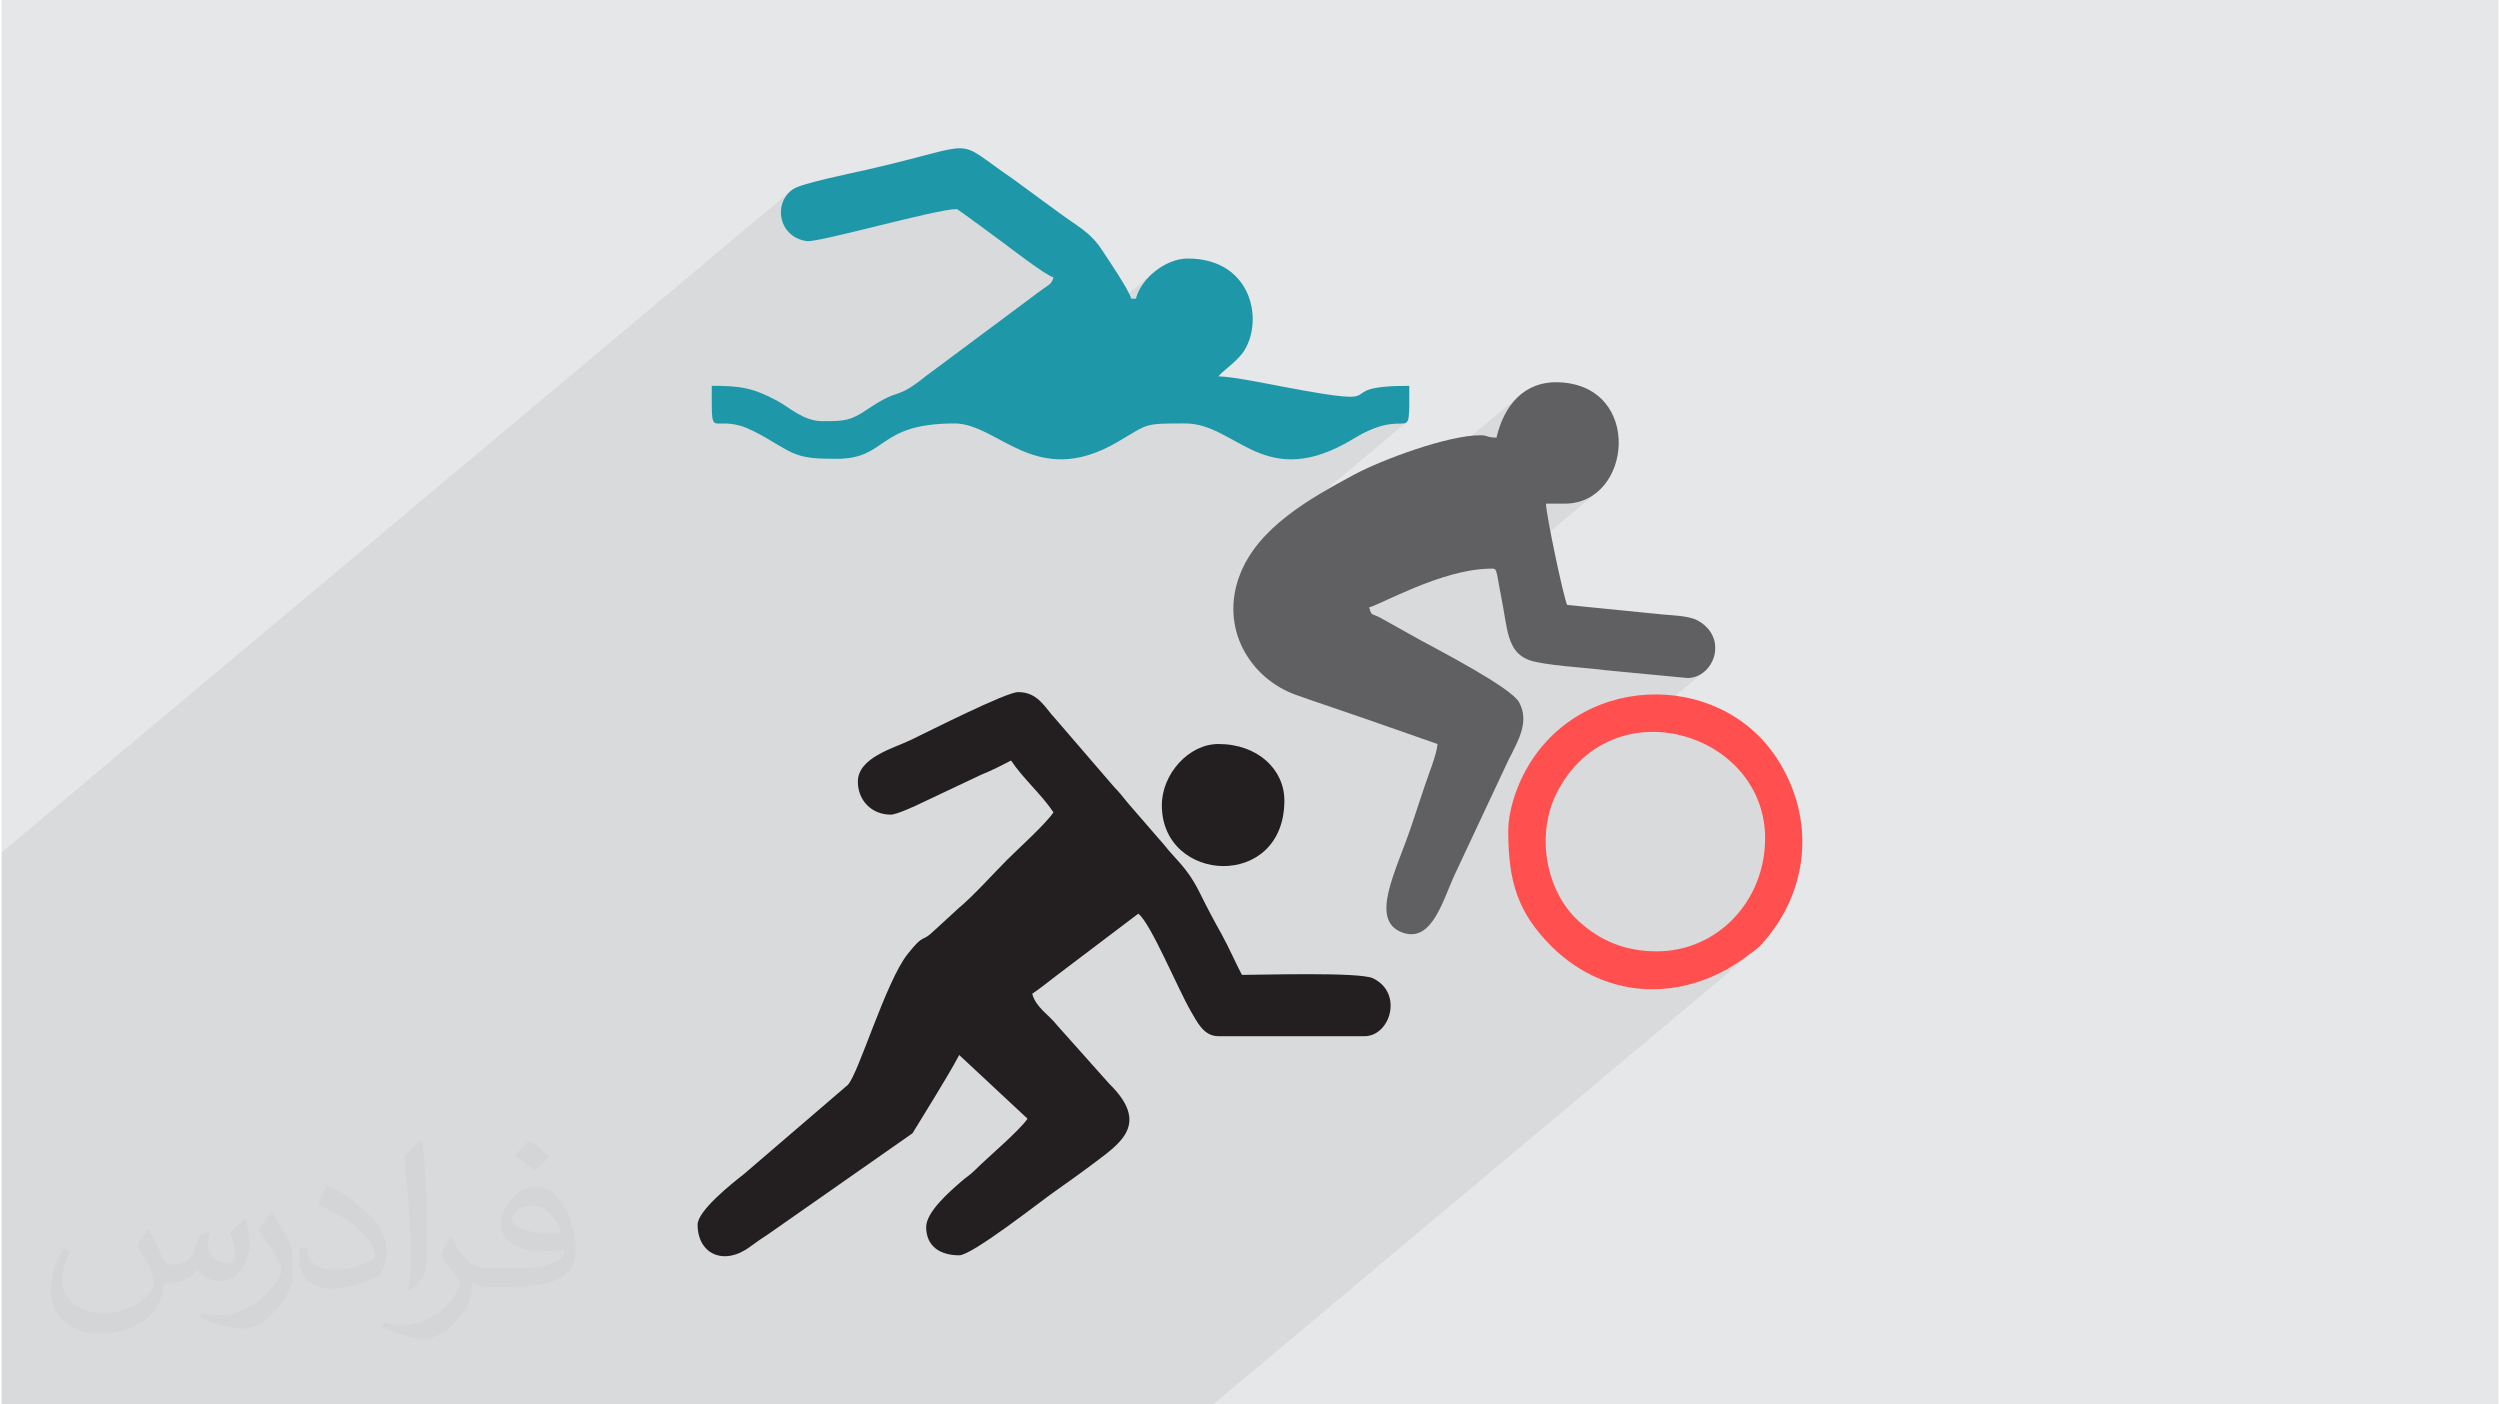
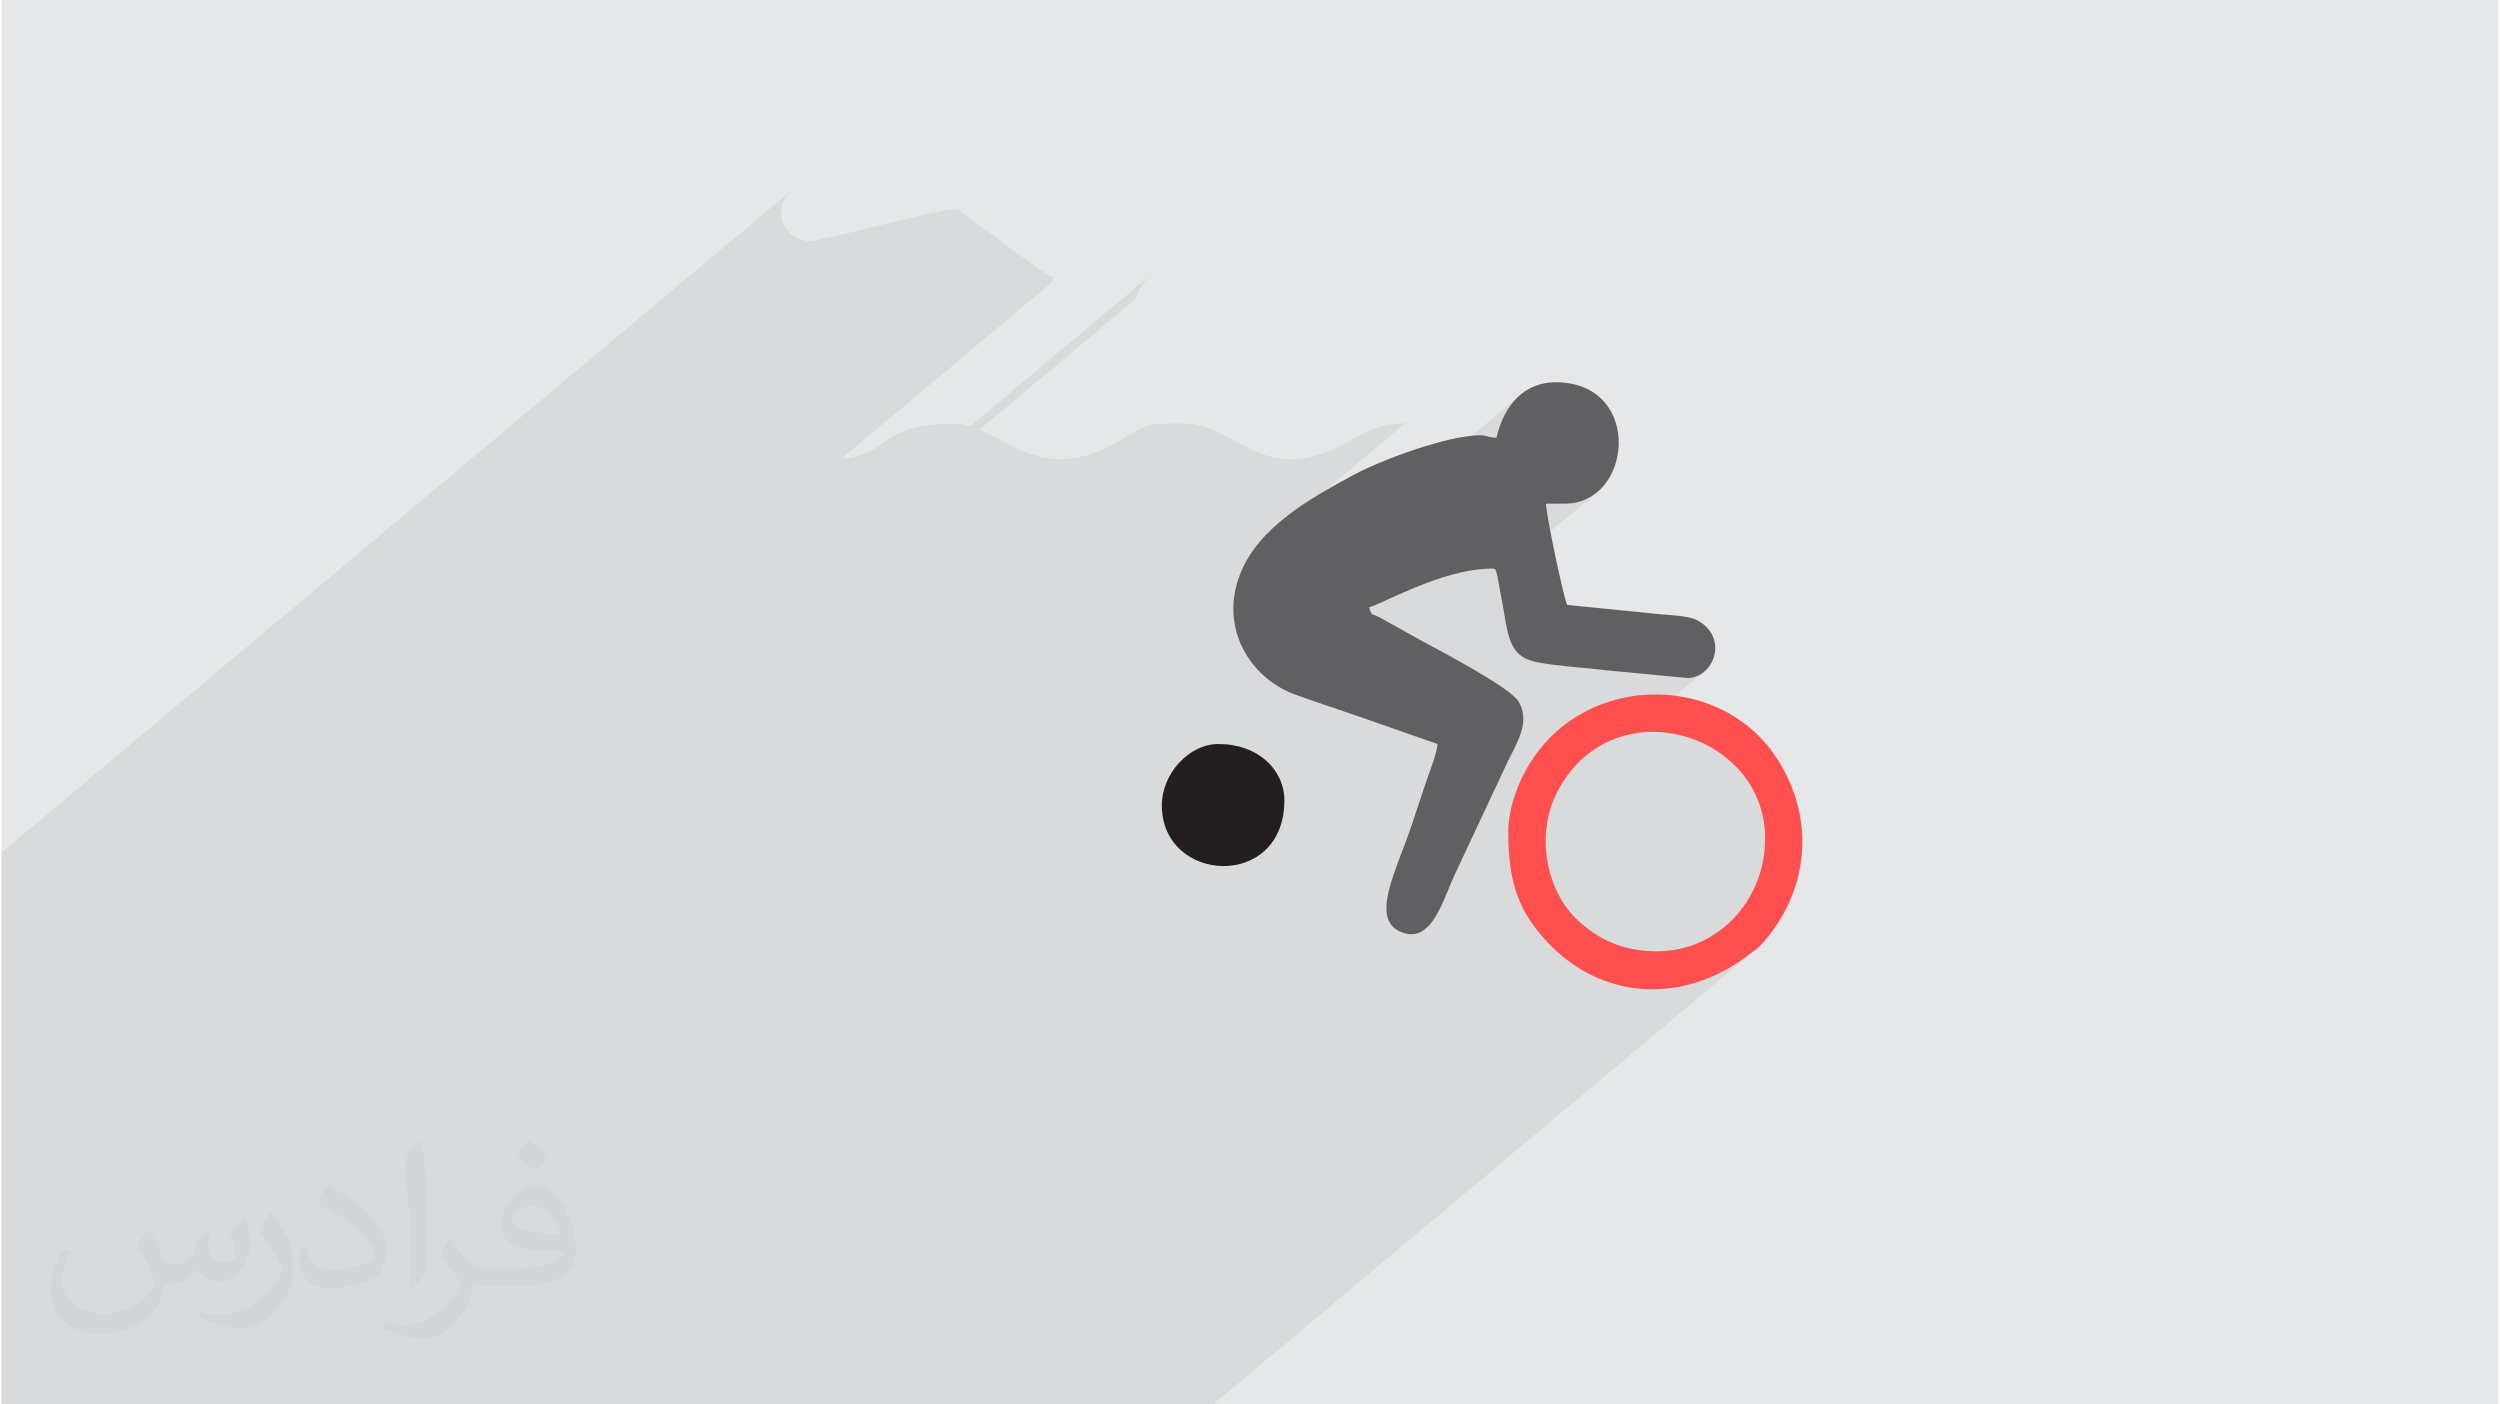
<svg xmlns="http://www.w3.org/2000/svg" xml:space="preserve" width="356px" height="200px" version="1.0" shape-rendering="geometricPrecision" text-rendering="geometricPrecision" image-rendering="optimizeQuality" fill-rule="evenodd" clip-rule="evenodd" viewBox="0 0 35600 20025">
  <g id="Layer_x0020_1">
    <g id="_1556506333904">
      <path fill="#E6E7E8" d="M0 0l35600 0 0 20025 -35600 0 0 -20025z" />
      <path fill="#373435" fill-opacity="0.031" d="M2102 17538c67,103 111,202 155,311 31,64 48,183 198,183 44,0 107,-14 163,-45 63,-33 111,-82 135,-159l61 -201 145 -72 10 10c-19,76 -24,148 -24,206 0,169 145,233 262,233 68,0 128,-33 128,-95 0,-81 -34,-216 -78,-338 68,-68 136,-136 214,-191l12 6c34,144 53,286 53,381 0,92 -41,195 -75,263 -70,132 -194,237 -344,237 -114,0 -240,-57 -327,-163l-5 0c-83,101 -209,194 -412,194l-63 0c-10,134 -39,229 -82,313 -122,237 -480,404 -817,404 -470,0 -705,-272 -705,-632 0,-223 72,-431 184,-577l92 37c-70,134 -116,261 -116,385 0,338 274,499 591,499 293,0 657,-188 722,-404 -24,-237 -114,-348 -250,-565 42,-72 95,-144 160,-220l13 0zm5414 -1273c99,62 196,136 290,221 -53,74 -118,142 -201,201 -94,-76 -189,-142 -286,-212 66,-74 131,-146 197,-210zm51 925c-160,0 -291,105 -291,183 0,167 320,219 702,217 -48,-196 -215,-400 -411,-400zm-359 894c208,0 390,-6 528,-41 155,-39 286,-118 286,-171 0,-15 0,-31 -5,-46 -87,9 -186,9 -274,9 -281,0 -496,-64 -581,-223 -22,-43 -36,-93 -36,-148 0,-153 65,-303 181,-406 97,-84 204,-138 313,-138 196,0 354,159 463,408 60,136 101,292 101,490 0,132 -36,243 -118,326 -153,148 -434,204 -865,204l-197 0 0 0 -51 0c-106,0 -184,-19 -244,-66l-10 0c2,24 5,49 5,72 0,97 -32,220 -97,319 -192,286 -400,410 -579,410 -182,0 -405,-70 -606,-161l36 -70c66,27 155,45 279,45 325,0 751,-313 804,-617 -12,-25 -33,-58 -65,-93 -94,-113 -155,-208 -211,-307 49,-95 92,-171 134,-239l16 -2c139,282 265,445 546,445l43 0 0 0 204 0zm-1406 299c24,-130 26,-276 26,-412l0 -202c0,-377 -48,-925 -87,-1281 68,-75 163,-161 238,-219l21 6c51,449 64,971 64,1450 0,126 -5,250 -17,340 -8,114 -73,200 -214,332l-31 -14zm-1447 -596c7,177 94,317 397,317 189,0 349,-49 526,-133 31,-15 48,-33 48,-50 0,-111 -84,-257 -228,-391 -138,-126 -322,-237 -494,-311 -58,-25 -77,-52 -77,-76 0,-52 68,-159 123,-235l20 -2c196,103 416,255 579,426 148,157 240,315 240,488 0,128 -39,250 -102,361 -216,109 -446,191 -674,191 -276,0 -465,-129 -465,-434 0,-33 0,-85 12,-151l95 0zm-500 -502l172 278c63,103 121,214 121,391l0 227c0,183 -117,379 -306,572 -147,132 -278,188 -399,188 -180,0 -386,-56 -623,-159l26 -70c76,21 163,37 270,37 341,-2 690,-251 850,-556 19,-35 27,-68 27,-91 0,-35 -20,-74 -34,-109 -87,-165 -184,-315 -291,-453 56,-88 111,-173 172,-257l15 2z" />
      <path fill="#373435" fill-opacity="0.078" d="M22020 7181l-1158 970 -55 11 -135 34 -134 40 -131 44 -128 47 -122 49 -117 48 -110 48 -100 46 -91 41 -80 36 -67 30 -54 22 -38 12 -1324 1110 -64 -42 -100 -79 -92 -89 -84 -96 -73 -104 -56 -97 3607 -3022 48 -166 66 -153 83 -137 102 -118 -4003 3354 -4 -11 -27 -128 -15 -132 0 -135 15 -138 30 -141 47 -142 54 -124 65 -117 58 -88 2205 -1848 -54 23 -92 2 -141 15 -201 60 -271 138 -229 125 -209 88 -193 54 -178 26 -164 0 -152 -21 -143 -38 -134 -52 -129 -60 -123 -65 -121 -67 -120 -63 -120 -56 -124 -46 -127 -30 -134 -11 -196 1 -146 3 -111 10 -88 19 -82 32 -90 48 -112 66 -150 89 -211 108 -196 74 -184 44 -173 17 -161 -6 -153 -25 -144 -41 -136 -52 -131 -60 -125 -64 -121 -65 -118 -61 -106 -49 2229 -1868 36 -103 59 -101 79 -96 95 -87 -2631 2205 -108 -27 -117 -11 -195 6 -168 16 -144 25 -123 32 -107 38 -92 43 -81 45 -74 47 -69 47 -68 46 -69 42 -75 38 -84 33 -94 25 -110 16 -58 2 2968 -2488 16 -17 15 -20 12 -26 11 -33 -58 -26 -84 -50 -100 -68 -109 -78 -109 -79 -100 -75 -81 -62 -56 -41 -48 -36 -86 -64 -109 -80 -119 -87 -116 -85 -101 -73 -72 -51 -30 -19 -71 5 -99 15 -123 24 -142 31 -158 36 -169 40 -176 42 -179 44 -177 44 -172 41 -161 39 -148 34 -129 28 -106 21 -80 11 -48 2 -137 -40 -106 -71 -74 -95 -43 -110 -10 -117 23 -115 58 -106 93 -88 -11286 9458 0 906 0 927 0 408 0 501 0 508 0 57 0 1060 0 3 0 51 0 850 0 226 0 161 0 1822 0 391 190 0 1229 0 194 0 1032 0 202 0 35 0 327 0 41 0 72 0 114 0 101 0 942 0 386 0 58 0 148 0 130 0 0 0 33 0 5 0 15 0 606 0 77 0 411 0 32 0 248 0 29 0 7 0 29 0 172 0 97 0 24 0 242 0 430 0 49 0 1 0 38 0 44 0 66 0 131 0 47 0 340 0 214 0 518 0 131 0 525 0 3 0 123 0 1 0 2 0 5 0 268 0 97 0 15 0 101 0 342 0 271 0 93 0 33 0 268 0 85 0 16 0 69 0 122 0 52 0 82 0 133 0 258 0 965 0 116 0 1014 0 1214 0 929 0 825 0 9 0 7759 -6502 -18 14 -18 13 -18 13 -19 15 -21 15 -171 125 -177 107 -180 90 -184 73 -187 55 -187 38 -189 20 -158 3 1084 -908 109 -104 99 -115 88 -124 76 -133 64 -141 51 -148 37 -155 23 -160 8 -164 -25 -274 -71 -251 -111 -228 -147 -202 -178 -174 -202 -144 -222 -113 -236 -79 -246 -43 -249 -6 -247 34 1071 -899 -112 69 -134 25 -1165 -111 -114 -14 -140 -13 -155 -15 -162 -16 -159 -18 -147 -20 -126 -24 -94 -27 -102 -55 -78 -72 -57 -90 -41 -106 -31 -121 -26 -135 -25 -148 -29 -160 -27 -145 -19 -106 -11 -61 1413 -1184 -131 82 -150 54 -171 19 -268 0z" />
      <g>
-         <path fill="#231F20" d="M12209 11145c0,267 196,470 470,470 85,0 365,-131 438,-167l844 -399c160,-65 289,-131 432,-206 175,262 429,477 605,739 -113,169 -494,510 -664,680 -215,216 -465,499 -690,688l-350 321c-188,183 -123,14 -375,331 -313,392 -699,1707 -854,1867l-1483 1273c-179,139 -658,522 -658,719 0,421 378,593 750,313 92,-69 169,-119 258,-178l2056 -1438 332 -542c113,-190 227,-372 334,-574l974 908c-112,167 -547,533 -747,731 -83,82 -119,95 -202,168 -164,144 -496,430 -496,646 0,275 199,403 471,403 182,0 1153,-762 1310,-873 211,-149 410,-290 624,-451 360,-273 788,-550 207,-1120l-744 -834c-121,-156 -303,-253 -356,-451 120,-80 244,-183 365,-274l1147 -868c175,128 567,1080 753,1397 88,148 178,350 390,350l2083 0c365,0 558,-615 120,-826 -189,-91 -1597,-48 -1868,-48 -101,-191 -182,-386 -291,-582 -116,-207 -209,-384 -313,-594 -108,-218 -214,-352 -378,-529 -85,-91 -122,-149 -202,-235l-421 -486c-82,-95 -130,-166 -217,-253l-840 -975c-146,-152 -241,-378 -529,-378 -171,0 -1265,555 -1534,684 -248,119 -751,251 -751,593z" />
        <path fill="#606062" d="M21314 6240c-155,-4 -113,-34 -235,-34 -452,0 -1390,344 -1792,560 -635,342 -1370,753 -1631,1427 -295,762 145,1481 798,1714 324,116 662,226 999,344l1021 357c-12,151 -128,432 -181,592 -69,207 -126,378 -193,579 -211,633 -608,1343 -127,1517 437,158 585,-502 769,-875l740 -1578c148,-292 303,-553 156,-828 -112,-212 -1152,-747 -1422,-896l-561 -313c-129,-67 -121,-18 -155,-147 164,-38 1018,-534 1706,-551 132,-3 90,-26 178,414 88,443 78,767 389,887 202,78 834,111 1097,147l1165 111c380,0 595,-574 148,-820 -139,-77 -411,-72 -608,-97l-1253 -125c-51,-106 -299,-1278 -302,-1444l268 0c959,0 1117,-1677 -75,-1730 -508,-23 -793,333 -899,789z" />
-         <path fill="#1E98A8" d="M13620 2981c12,0 612,443 681,495 104,77 585,449 697,479 -26,97 -69,106 -143,160 -76,54 -126,92 -193,143l-1483 1104c-456,366 -345,143 -835,475 -242,164 -326,168 -639,168 -270,0 -457,-188 -649,-292 -342,-184 -526,-212 -930,-212 0,767 -23,449 405,569 116,32 281,121 387,184 412,244 451,288 989,288 733,0 565,-504 1680,-504 629,0 1155,943 2317,268 462,-269 370,-268 975,-268 733,0 1127,990 2400,216 825,-501 792,177 792,-753 -1223,0 -80,337 -1767,19 -227,-43 -772,-154 -954,-154 57,-78 272,-213 369,-369 280,-451 92,-1311 -806,-1311 -331,0 -676,301 -739,572l-68 0c-27,-117 -330,-562 -416,-693 -174,-265 -361,-343 -611,-531l-659 -483c-896,-610 -405,-512 -2097,-128 -183,42 -916,190 -1037,273 -295,203 -208,686 196,742 169,23 1842,-457 2138,-457z" />
-         <path fill="#FF4F4F" d="M23599 13564c-445,0 -801,-146 -1114,-432 -467,-426 -615,-1232 -309,-1831 778,-1524 2968,-863 2968,651 0,889 -675,1612 -1545,1612zm-2117 -1713c0,730 143,1167 613,1638 789,791 1944,814 2843,104 57,-44 97,-65 148,-121 682,-744 792,-1792 225,-2662 -834,-1278 -2883,-1219 -3617,245 -101,201 -212,509 -212,796z" />
+         <path fill="#FF4F4F" d="M23599 13564c-445,0 -801,-146 -1114,-432 -467,-426 -615,-1232 -309,-1831 778,-1524 2968,-863 2968,651 0,889 -675,1612 -1545,1612zm-2117 -1713c0,730 143,1167 613,1638 789,791 1944,814 2843,104 57,-44 97,-65 148,-121 682,-744 792,-1792 225,-2662 -834,-1278 -2883,-1219 -3617,245 -101,201 -212,509 -212,796" />
        <path fill="#231F20" d="M16543 11481c0,1121 1747,1214 1747,-67 0,-444 -380,-806 -940,-806 -426,0 -807,430 -807,873z" />
      </g>
    </g>
  </g>
</svg>